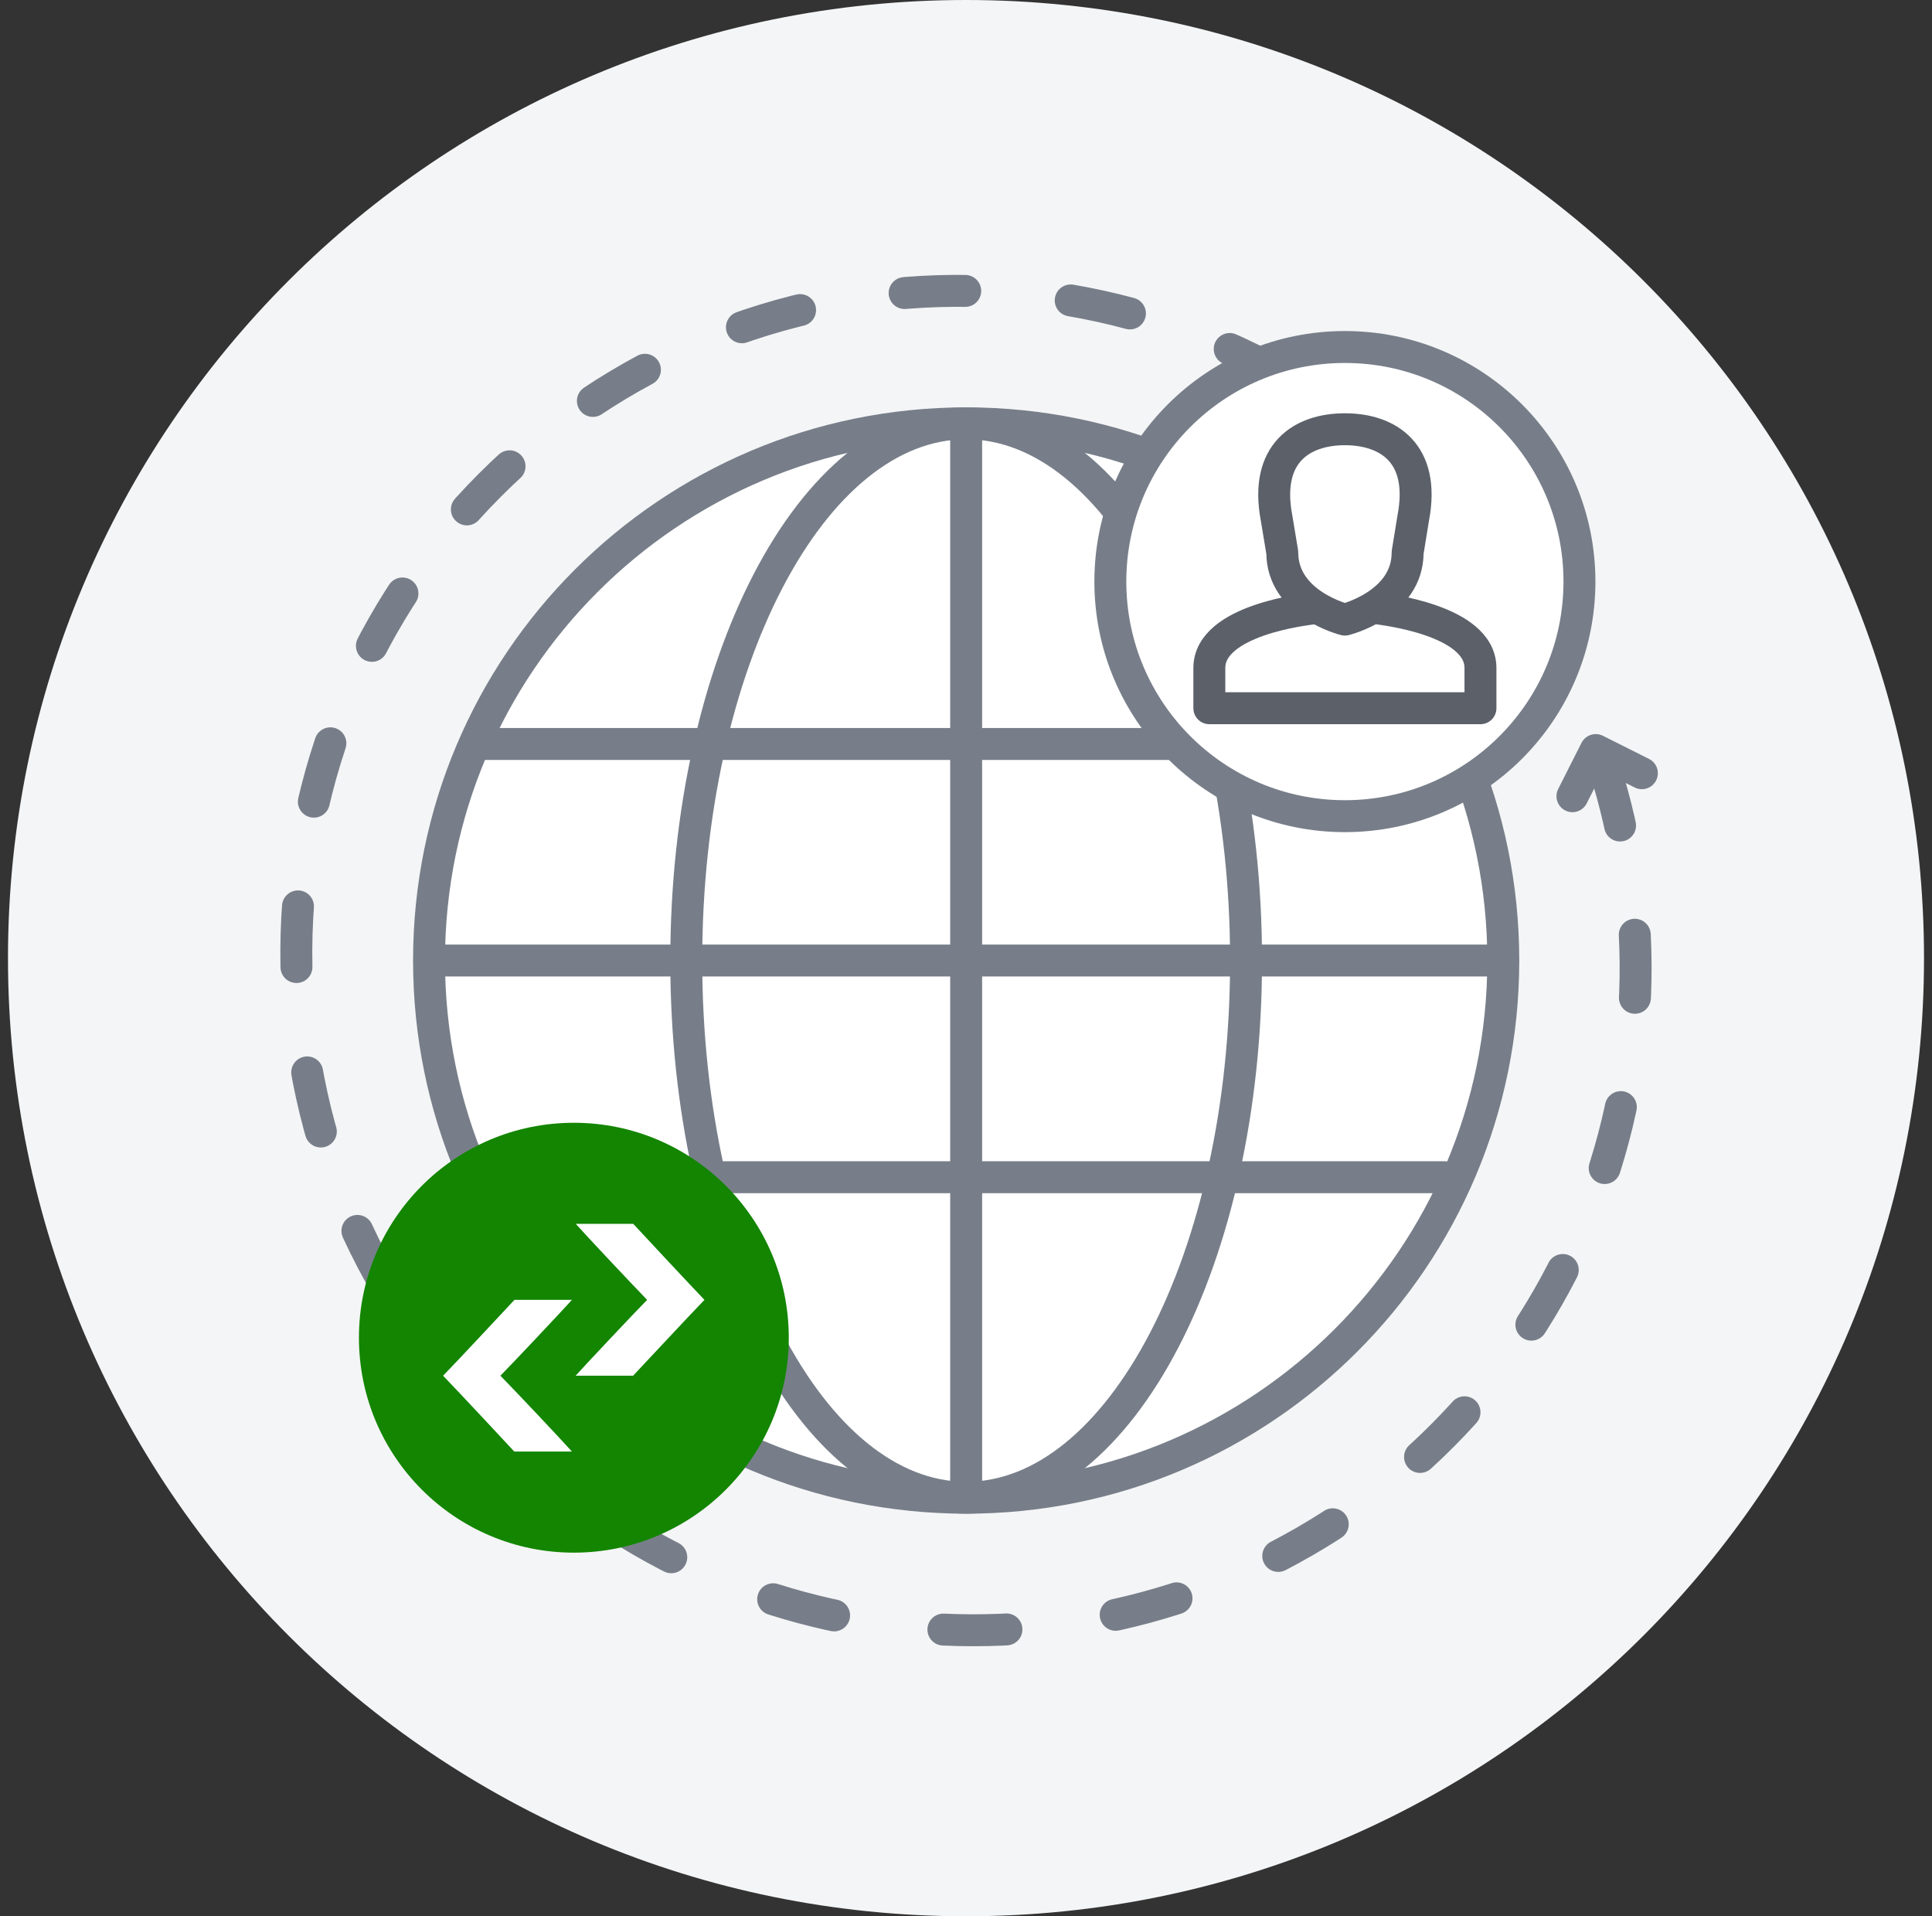
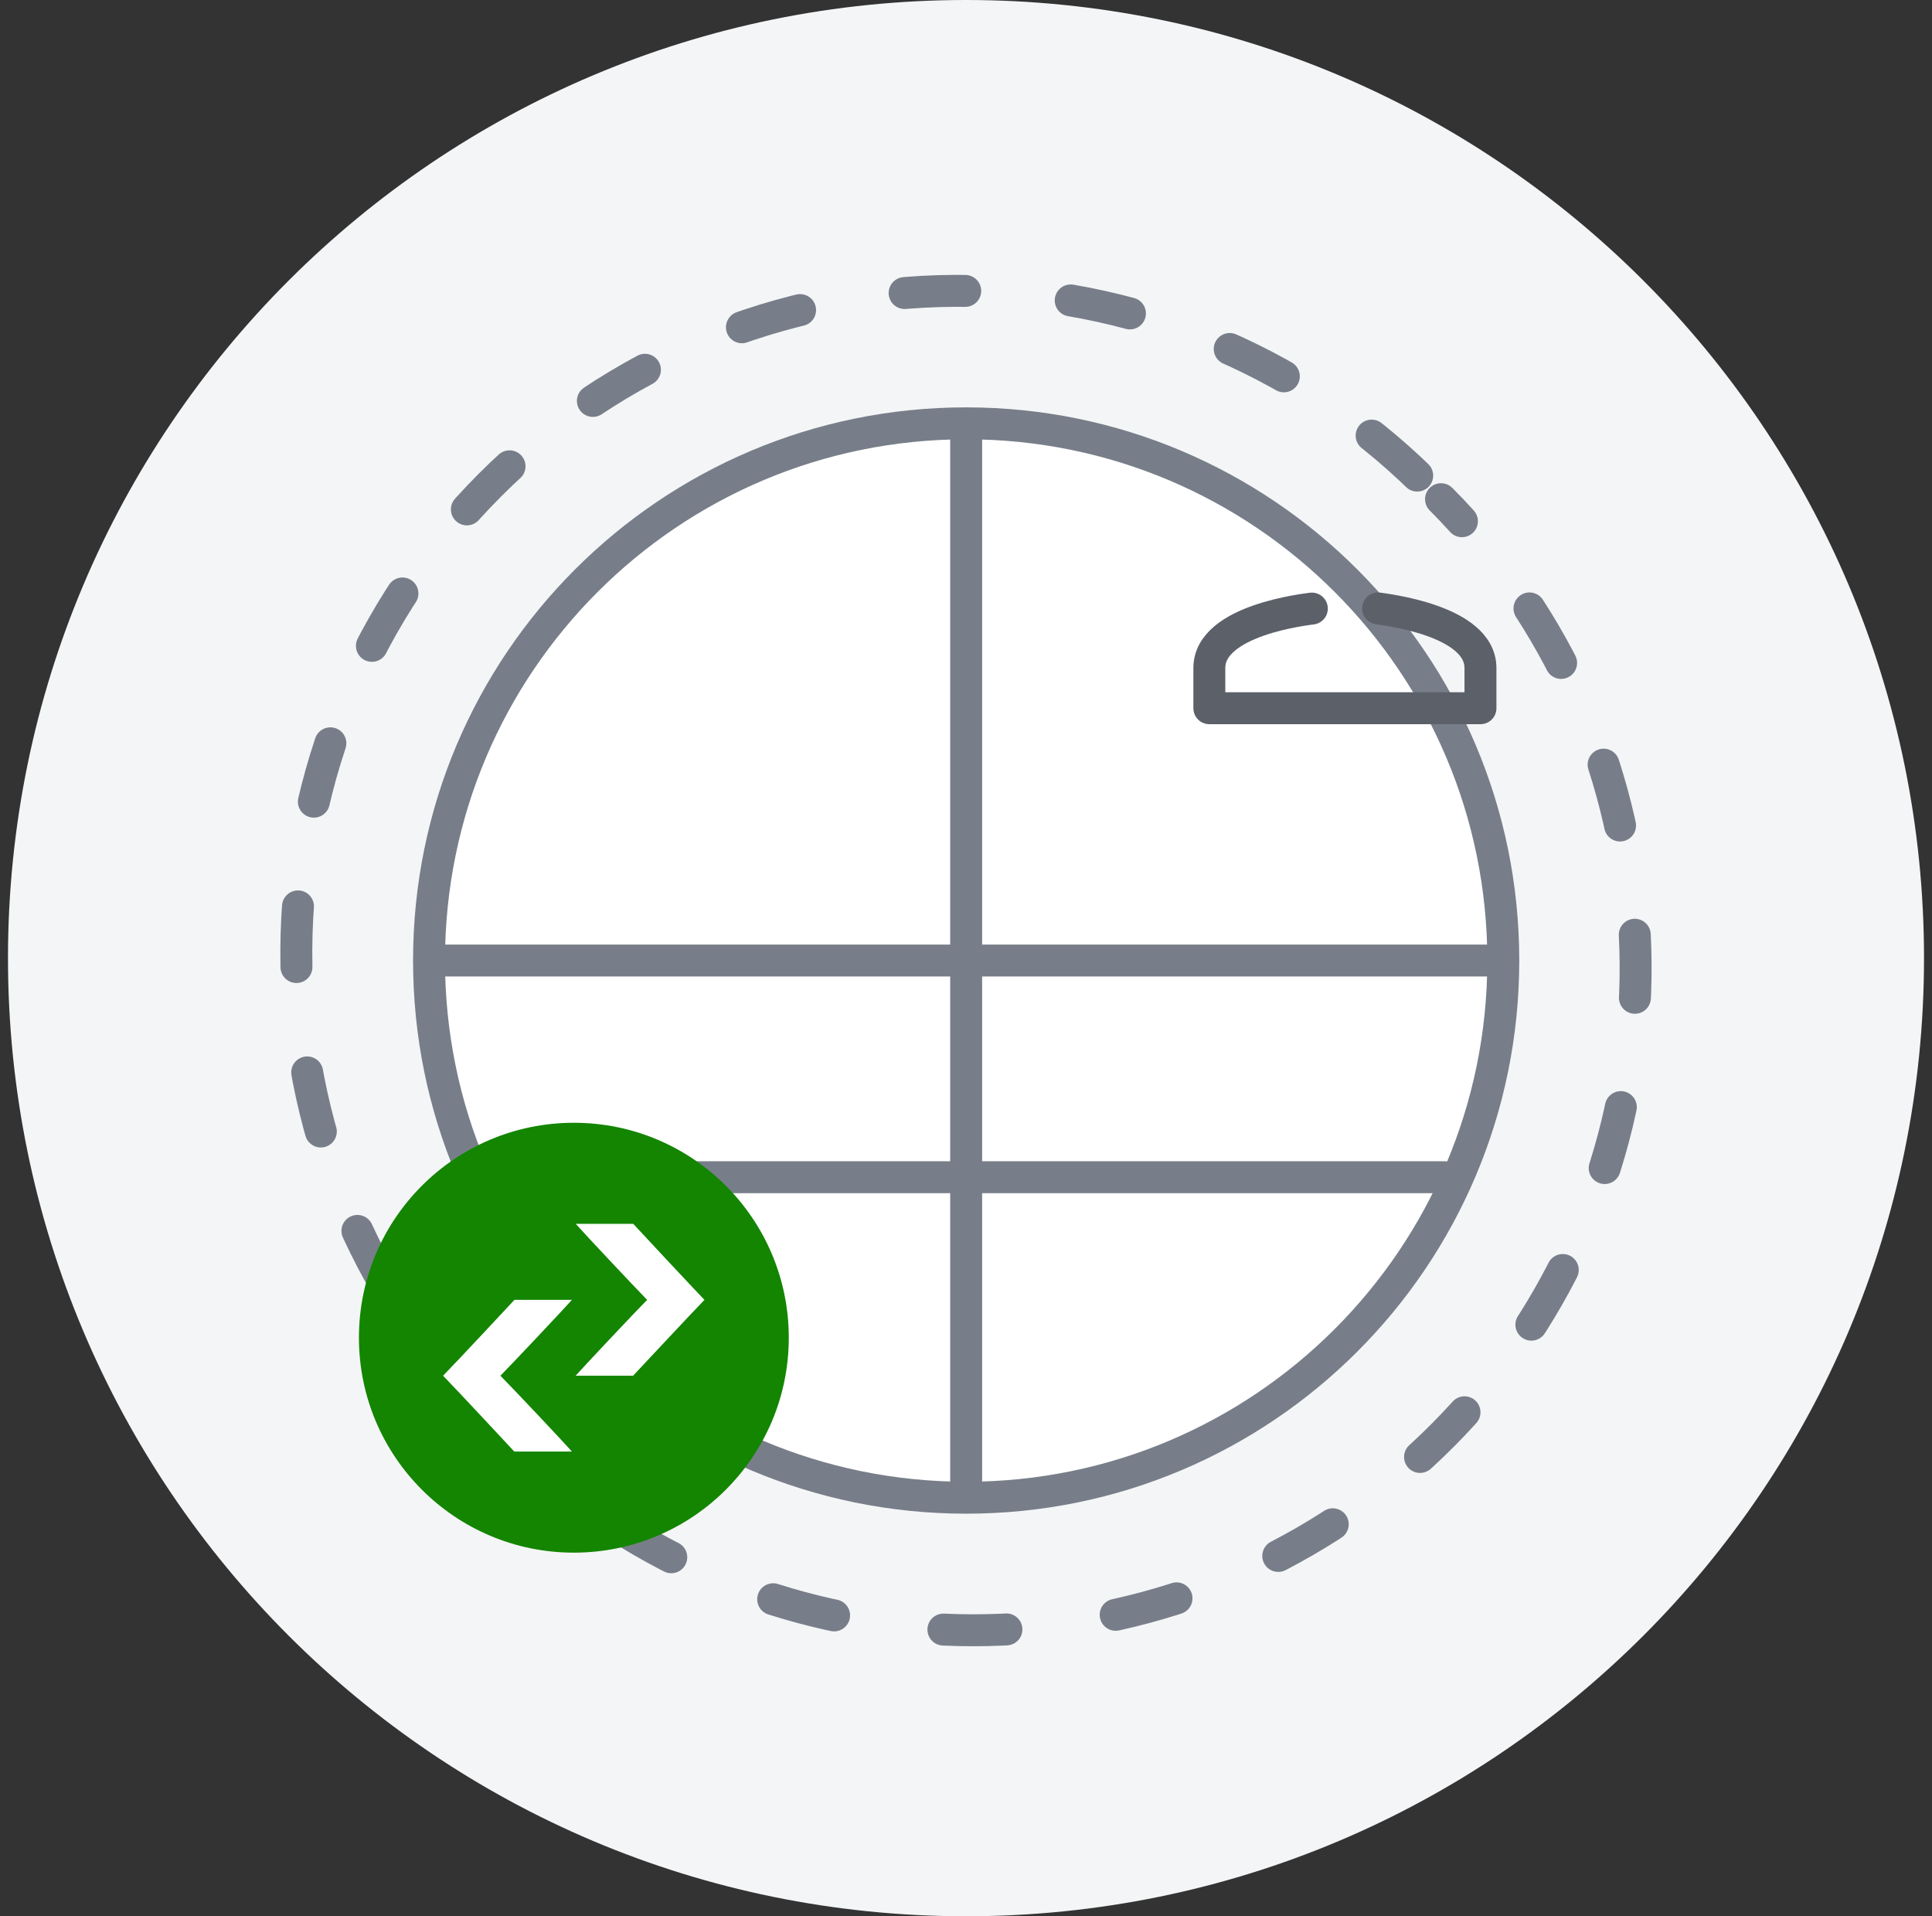
<svg xmlns="http://www.w3.org/2000/svg" width="121" height="120" viewBox="0 0 121 120" fill="none">
  <rect x="0" y="0" width="121" height="120" fill="#333333" stroke="none" />
  <g clip-path="url(#clip0_217_533)">
    <path d="M60.5 120C93.637 120 120.5 93.137 120.5 60C120.5 26.863 93.637 0 60.5 0C27.363 0 0.5 26.863 0.5 60C0.5 93.137 27.363 120 60.5 120Z" fill="#F4F5F6" />
    <path d="M60.51 93.79C79.089 93.79 94.15 78.729 94.15 60.15C94.15 41.571 79.089 26.51 60.51 26.51C41.931 26.51 26.87 41.571 26.87 60.15C26.87 78.729 41.931 93.79 60.51 93.79Z" fill="white" stroke="#777E89" stroke-width="2" stroke-linecap="round" stroke-linejoin="round" />
-     <path d="M60.511 93.79C70.192 93.79 78.04 78.729 78.04 60.15C78.04 41.571 70.192 26.51 60.511 26.51C50.829 26.51 42.98 41.571 42.98 60.15C42.98 78.729 50.829 93.79 60.511 93.79Z" stroke="#777E89" stroke-width="2" stroke-linecap="round" stroke-linejoin="round" />
-     <path d="M60.51 26.53V93.77M94.13 60.15H26.89M91.37 46.59H30.37M90.48 73.72H30.37M90.25 31.26C90.703 31.713 91.14 32.173 91.56 32.64" stroke="#777E89" stroke-width="2" stroke-linecap="round" stroke-linejoin="round" />
+     <path d="M60.51 26.53V93.77M94.13 60.15H26.89M91.37 46.59M90.48 73.72H30.37M90.25 31.26C90.703 31.713 91.14 32.173 91.56 32.64" stroke="#777E89" stroke-width="2" stroke-linecap="round" stroke-linejoin="round" />
    <path d="M95.79 38.1C101.103 46.316 103.341 56.146 102.107 65.852C100.873 75.558 96.247 84.515 89.046 91.139C81.846 97.764 72.535 101.63 62.76 102.052C52.985 102.475 43.375 99.428 35.63 93.45" stroke="#777E89" stroke-width="2" stroke-linecap="round" stroke-linejoin="round" stroke-dasharray="3.95 6.91" />
-     <path d="M32.98 91.22C32.514 90.793 32.057 90.357 31.61 89.91" stroke="#777E89" stroke-width="2" stroke-linecap="round" stroke-linejoin="round" />
    <path d="M30.44 88.74C22.78 80.94 18.509 70.43 18.558 59.497C18.607 48.564 22.971 38.092 30.701 30.361C38.432 22.629 48.902 18.263 59.835 18.213C70.768 18.162 81.279 22.43 89.08 30.09" stroke="#777E89" stroke-width="2" stroke-linecap="round" stroke-linejoin="round" stroke-dasharray="3.8 6.64" />
-     <path d="M84.23 51.11C92.343 51.11 98.92 44.533 98.92 36.42C98.92 28.307 92.343 21.73 84.23 21.73C76.117 21.73 69.54 28.307 69.54 36.42C69.54 44.533 76.117 51.11 84.23 51.11Z" fill="white" stroke="#777E89" stroke-width="2" stroke-linecap="round" stroke-linejoin="round" />
    <path d="M86.31 38.1C86.61 38.16 92.72 38.81 92.72 41.83V44.35H75.74V41.83C75.74 38.81 81.85 38.16 82.16 38.11" stroke="#5B6069" stroke-width="2" stroke-linecap="round" stroke-linejoin="round" />
-     <path d="M88.51 32.44C89.29 28.37 86.919 26.88 84.23 26.88C81.54 26.88 79.18 28.37 79.95 32.44L80.309 34.6C80.309 37.84 84.23 38.8 84.23 38.8C84.23 38.8 88.159 37.84 88.159 34.6L88.51 32.44Z" stroke="#5B6069" stroke-width="2" stroke-linecap="round" stroke-linejoin="round" />
    <path d="M35.941 97.23C43.374 97.23 49.401 91.204 49.401 83.77C49.401 76.336 43.374 70.31 35.941 70.31C28.507 70.31 22.48 76.336 22.48 83.77C22.48 91.204 28.507 97.23 35.941 97.23Z" fill="#138500" />
    <path d="M31.34 86.15C32.15 85.33 35.22 82.07 35.82 81.4H32.22C32.16 81.46 28.56 85.33 27.75 86.15C28.55 86.97 32.16 90.84 32.21 90.9H35.82C35.22 90.22 32.15 86.97 31.34 86.15ZM40.53 81.4C39.72 82.22 36.66 85.47 36.05 86.15H39.65C39.71 86.09 43.32 82.22 44.12 81.4C43.32 80.57 39.71 76.7 39.66 76.64H36.06C36.66 77.32 39.72 80.57 40.53 81.4Z" fill="white" />
-     <path d="M98.481 49.86L99.941 46.97L102.83 48.42" stroke="#777E89" stroke-width="2" stroke-linecap="round" stroke-linejoin="round" />
  </g>
  <defs>
    <clipPath id="clip0_217_533">
      <rect width="120" height="120" fill="white" transform="translate(0.5)" />
    </clipPath>
  </defs>
</svg>